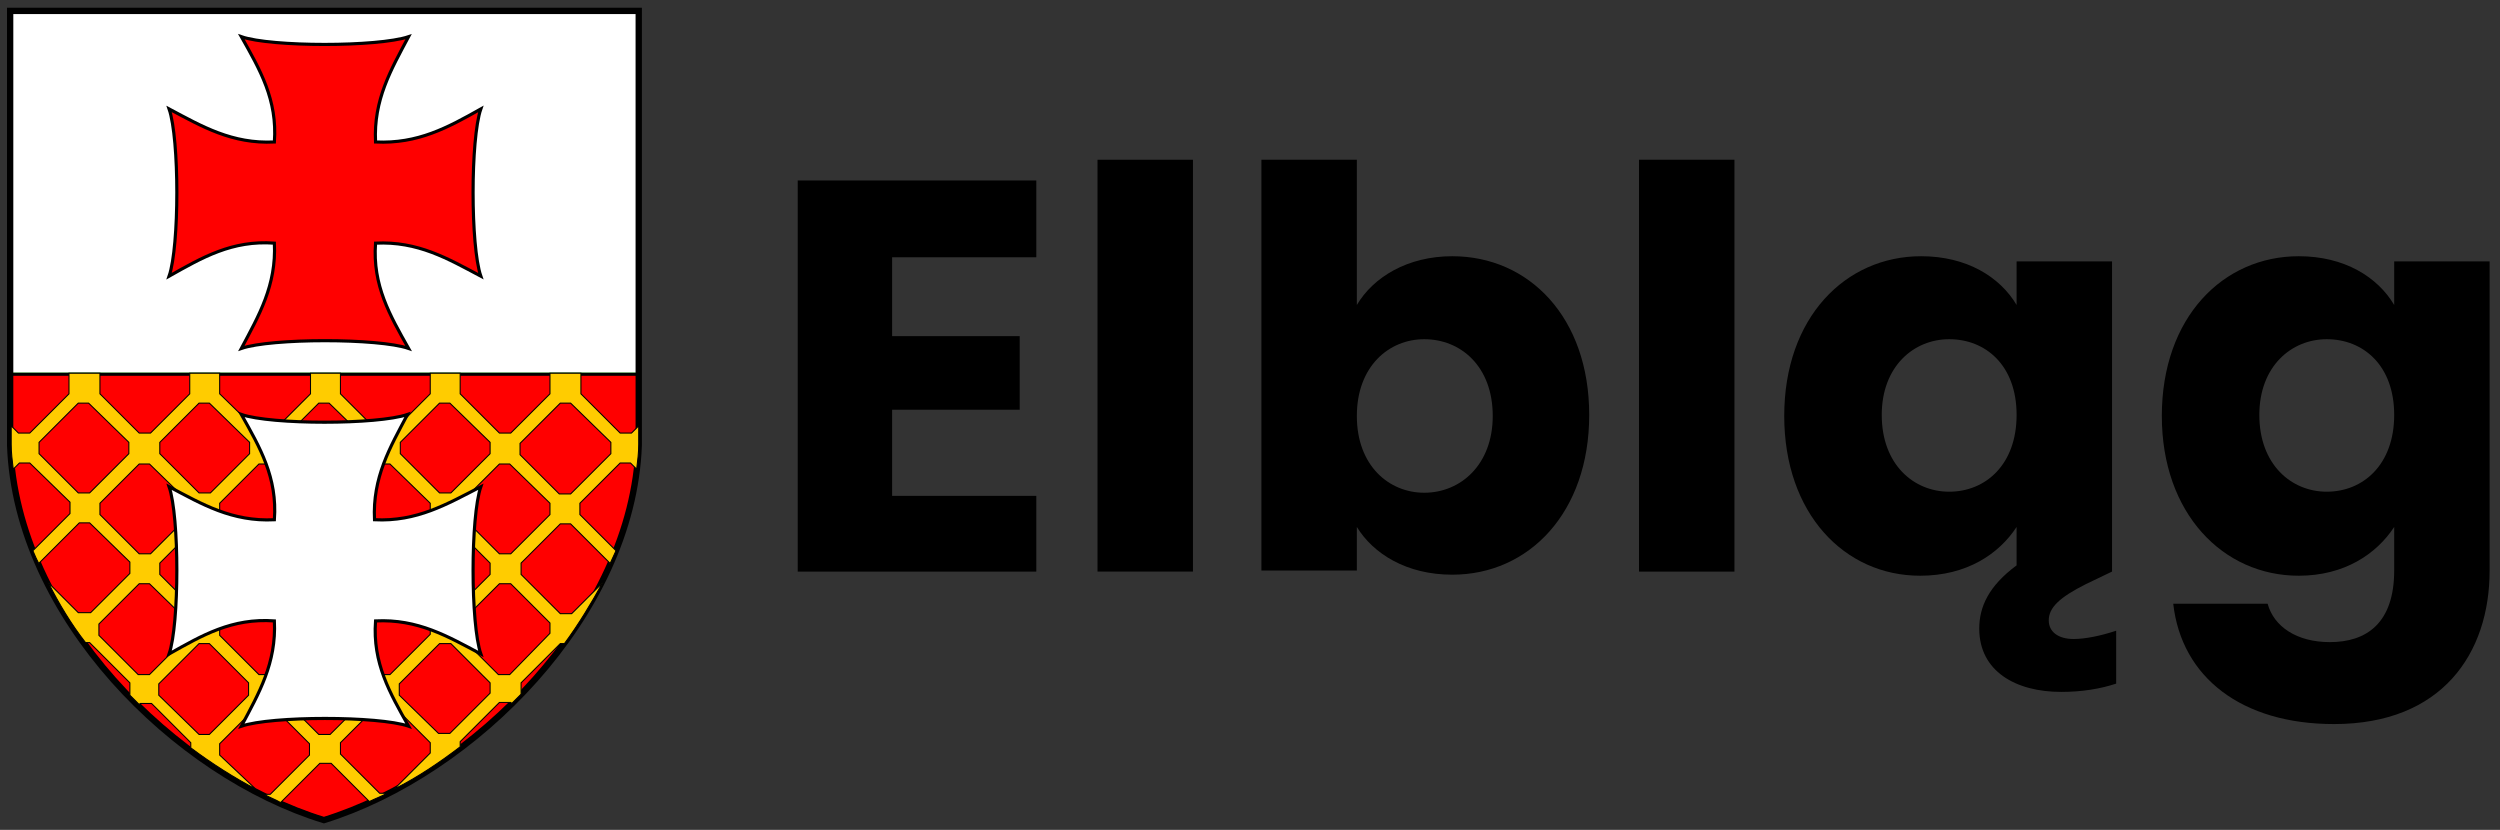
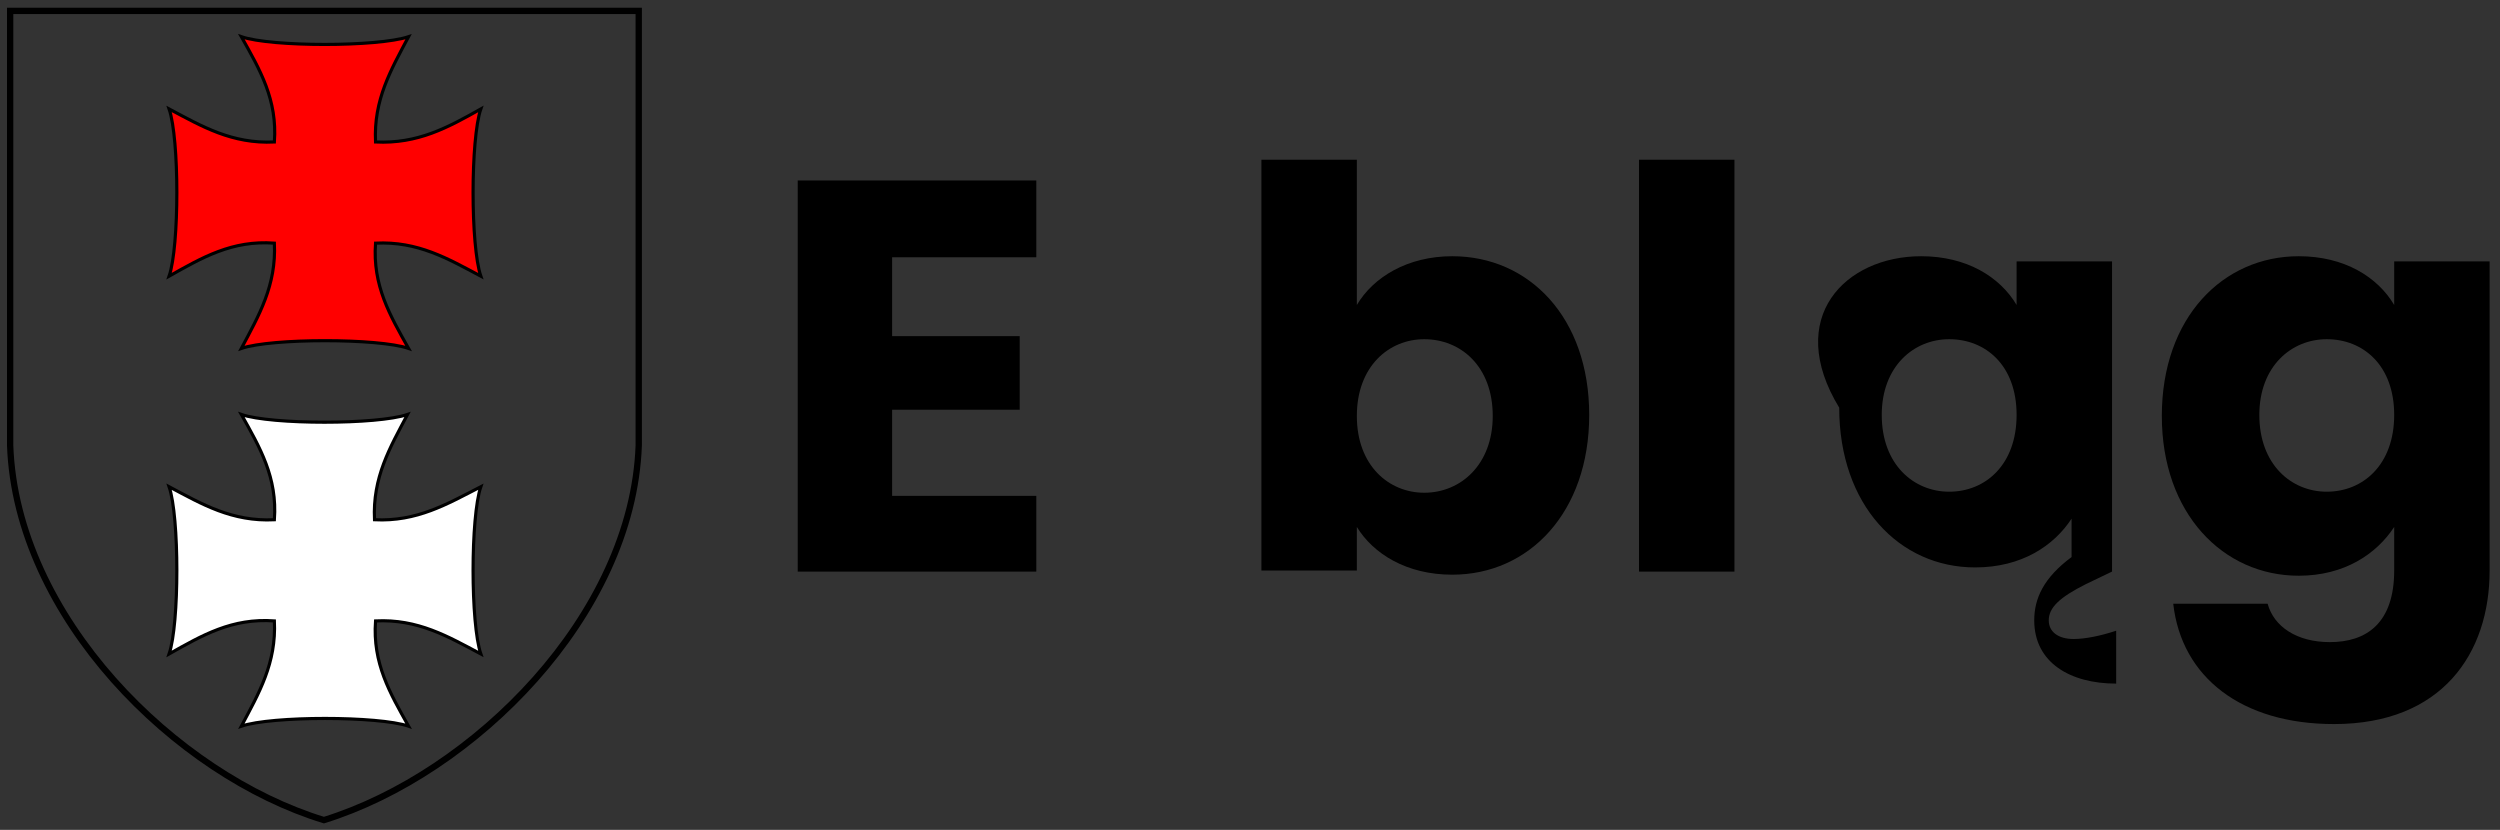
<svg xmlns="http://www.w3.org/2000/svg" version="1.1" id="Layer_1" x="0px" y="0px" viewBox="0 0 241 80" style="enable-background:new 0 0 241 80;" xml:space="preserve">
  <rect x="0" y="0" width="241" height="80" fill="#333333" stroke="none" />
  <style type="text/css">
	.st0{fill-rule:evenodd;clip-rule:evenodd;fill:#FFFFFF;stroke:#00FF00;stroke-width:8.159199e-02;stroke-miterlimit:3.981;}
	.st1{fill-rule:evenodd;clip-rule:evenodd;fill:#FF0000;stroke:#000000;stroke-width:0.306;stroke-miterlimit:3.981;}
	.st2{fill:none;stroke:#000000;stroke-width:0.612;stroke-miterlimit:3.981;}
	.st3{fill:#FFCC00;stroke:#000000;stroke-width:0.102;stroke-miterlimit:3.981;}
	.st4{fill-rule:evenodd;clip-rule:evenodd;fill:#FFFFFF;stroke:#000000;stroke-width:0.306;stroke-miterlimit:3.981;}
</style>
  <g id="layer1">
    <g id="g13465" transform="matrix(0.995,0,0,0.995,2.272,-5.616)">
-       <path id="path11696" class="st0" d="M-1.3,6.7v35.1h60.9V6.7H-1.3z" />
-       <path id="path11691" class="st1" d="M-1.3,41.8v6.9c0.6,16.6,16,31.9,30.4,36.3C43.6,80.6,59,65.3,59.6,48.8v-6.9H-1.3z" />
      <path id="path10459" class="st2" d="M59.6,6.7H-1.3l0,42.1c0.6,16.6,16,31.9,30.4,36.3C43.6,80.6,59,65.3,59.6,48.8L59.6,6.7z" />
      <path id="path10466" class="st1" d="M21.1,9.2c1.8,3.2,3.5,6.1,3.2,10.2c-4.1,0.2-7-1.5-10.2-3.2c1,2.9,1,13.3,0,16.2    c3.2-1.8,6.1-3.5,10.2-3.2c0.2,4.1-1.5,7-3.2,10.2c2.9-1,13.3-1,16.2,0c-1.8-3.2-3.5-6.1-3.2-10.2c4.1-0.2,7,1.5,10.2,3.2    c-1-2.9-1-13.3,0-16.2c-3.2,1.8-6.1,3.4-10.2,3.2c-0.2-4.1,1.5-7,3.2-10.2C34.3,10.2,24,10.2,21.1,9.2z" />
-       <path id="rect11429" class="st3" d="M4.4,41.8v2l-3.8,3.8h-1.1l-0.7-0.7v1.8c0,0.8,0.1,1.6,0.2,2.4l0.6-0.6h1l3.9,3.8v1.1L0.9,59    c0,0,0,0,0,0c0.2,0.5,0.4,0.9,0.6,1.3v-0.1l3.9-3.9h1l3.9,3.8v1.1l-3.8,3.8H5.3l-2.9-2.9c1,2,2.2,4,3.6,5.8h0.4l3.9,3.9V73l0,0    c0.3,0.3,0.6,0.6,0.9,0.9l0.1-0.1h1.1l3.8,3.8v0.5c2,1.5,4.2,2.9,6.3,4L19,78.8v-1.1l3.8-3.8h1.1l3.8,3.8v1.1l-2.9,2.9l-0.9,0.9    h-0.6c0.5,0.3,1.1,0.5,1.6,0.8c0,0,0,0,0,0l0.8-0.8l3-3h1.1l3.7,3.7c0.6-0.3,1.2-0.5,1.7-0.8h-0.7l-0.9-0.9l0,0l-2.9-2.9v-1.1    l3.8-3.8h1.1l3.8,3.8v1l-3.5,3.5c2.2-1.1,4.3-2.5,6.4-4.1v-0.5l3.8-3.8h1.1l0.1,0.1c0.3-0.3,0.6-0.6,0.9-0.9l0,0v-1.1l3.8-3.8h0.4    c1.4-1.9,2.6-3.9,3.7-5.9l-3,3h-1.1l-3.8-3.8v-1.1l3.8-3.8H53l3.8,3.8v0.1c0.2-0.4,0.4-0.9,0.6-1.3l-3.5-3.5v-1.1l3.9-3.9h1    l0.6,0.6c0.1-0.8,0.2-1.6,0.2-2.4v-1.8l-0.7,0.7h-1.1l-3.8-3.8v-2H51v2l-3.8,3.8h-1.1l-3.8-3.8v-2h-2.9v2l-3.8,3.8h-1.1l-3.8-3.8    v-2h-2.9v2l-3.8,3.8h-1.1L19,43.8v-2h-2.9v2l-3.8,3.8h-1.1l-3.8-3.8v-2H4.4z M5.3,44.7h1l3.9,3.8v1.1l-3.8,3.8H5.3l-3.8-3.8v-1.1    L5.3,44.7z M17,44.7h1l3.9,3.8v1.1l-3.8,3.8h-1.1l-3.8-3.8v-1.1L17,44.7z M28.6,44.7h1l3.9,3.8v1.1l-3.8,3.8h-1.1l-3.8-3.8v-1.1    L28.6,44.7z M40.3,44.7h1l3.9,3.8v1.1l-3.8,3.8h-1.1l-3.8-3.8v-1.1L40.3,44.7z M52,44.7h1l3.9,3.8v1.1L53,53.5h-1.1l-3.8-3.8v-1.1    L52,44.7z M11.2,50.6h1l3.9,3.8v1.1l-3.8,3.8h-1.1l-3.8-3.8v-1.1L11.2,50.6z M22.8,50.6h1l3.9,3.8v1.1l-3.8,3.8h-1.1L19,55.5v-1.1    L22.8,50.6z M34.5,50.6h1l3.9,3.8v1.1l-3.8,3.8h-1.1l-3.8-3.8v-1.1L34.5,50.6z M46.1,50.6h1l3.9,3.8v1.1l-3.8,3.8h-1.1l-3.8-3.8    v-1.1L46.1,50.6z M17,56.4h1l3.9,3.8v1.1l-3.8,3.8H17l-3.8-3.8v-1.1L17,56.4z M28.6,56.4h1.1l3.8,3.8v1.1l-3.8,3.8h-1.1l-3.8-3.8    v-1.1L28.6,56.4z M40.3,56.4h1.1l3.8,3.8v1.1l-3.8,3.8h-1.1l-3.8-3.8v-1.1L40.3,56.4z M11.2,62.2h1l3.9,3.8v1.1L12.2,71h-1.1    l-3.8-3.8v-1.1L11.2,62.2z M22.8,62.2h1.1l3.8,3.8v1.1L23.9,71h-1.1L19,67.2v-1.1L22.8,62.2z M34.5,62.2h1.1l3.8,3.8v1.1L35.5,71    h-1.1l-3.8-3.8v-1.1L34.5,62.2z M46.1,62.2h1.1l3.8,3.8v1L47.1,71h-1.1l-3.8-3.8v-1.1L46.1,62.2z M17,68H18l3.8,3.8V73l-3.8,3.8    H17L13.1,73v-1.1L17,68z M28.6,68h1.1l3.8,3.8V73l-3.8,3.8h-1.1L24.8,73v-1.1L28.6,68z M40.3,68h1.1l3.8,3.8v1l-3.9,3.9h-1.1    L36.4,73v-1.1L40.3,68z" />
      <path id="path11365" class="st4" d="M21.1,45.8c1.8,3.2,3.5,6.1,3.2,10.2c-4.1,0.2-7-1.5-10.2-3.2c1,2.9,1,13.3,0,16.2    c3.2-1.8,6.1-3.5,10.2-3.2c0.2,4.1-1.5,7-3.2,10.2c2.9-1,13.3-1,16.2,0c-1.8-3.2-3.5-6.1-3.2-10.2c4.1-0.2,7,1.5,10.2,3.2    c-1-2.9-1-13.3,0-16.2C41,54.5,38.1,56.2,34,56c-0.2-4.1,1.5-7,3.2-10.2C34.3,46.8,24,46.8,21.1,45.8z" />
    </g>
  </g>
  <g>
    <path d="M99.8,24.8H86v7.6h12.3v7.1H86v8.3h13.9v7.3h-23V17.4h23V24.8z" />
-     <path d="M105.8,15.4h9.2v39.7h-9.2V15.4z" />
    <path d="M140,24.7c7.4,0,13.2,5.9,13.2,15.3c0,9.4-5.8,15.4-13.2,15.4c-4.4,0-7.6-2-9.2-4.6v4.2h-9.2V15.4h9.2v14   C132.4,26.7,135.7,24.7,140,24.7z M137.3,32.7c-3.4,0-6.5,2.6-6.5,7.4s3.1,7.4,6.5,7.4c3.5,0,6.6-2.7,6.6-7.4   C143.9,35.3,140.8,32.7,137.3,32.7z" />
    <path d="M158,15.4h9.2v39.7H158V15.4z" />
-     <path d="M185.2,24.7c4.4,0,7.6,2,9.2,4.7v-4.2h9.2v29.9l-2.5,1.2c-2.6,1.3-3.6,2.3-3.6,3.5c0,1.1,0.9,1.8,2.4,1.8   c1.1,0,2.6-0.3,4.1-0.8v5.1c-1.5,0.5-3.3,0.8-5.3,0.8c-4.4,0-7.9-2-7.9-6.1c0-2.1,0.9-4.1,3.6-6.1v-3.7c-1.7,2.6-4.8,4.7-9.3,4.7   c-7.3,0-13.1-6-13.1-15.4C172,30.6,177.9,24.7,185.2,24.7z M187.9,32.7c-3.4,0-6.5,2.6-6.5,7.3c0,4.8,3.1,7.4,6.5,7.4   c3.5,0,6.5-2.6,6.5-7.4S191.4,32.7,187.9,32.7z" />
+     <path d="M185.2,24.7c4.4,0,7.6,2,9.2,4.7v-4.2h9.2v29.9l-2.5,1.2c-2.6,1.3-3.6,2.3-3.6,3.5c0,1.1,0.9,1.8,2.4,1.8   c1.1,0,2.6-0.3,4.1-0.8v5.1c-4.4,0-7.9-2-7.9-6.1c0-2.1,0.9-4.1,3.6-6.1v-3.7c-1.7,2.6-4.8,4.7-9.3,4.7   c-7.3,0-13.1-6-13.1-15.4C172,30.6,177.9,24.7,185.2,24.7z M187.9,32.7c-3.4,0-6.5,2.6-6.5,7.3c0,4.8,3.1,7.4,6.5,7.4   c3.5,0,6.5-2.6,6.5-7.4S191.4,32.7,187.9,32.7z" />
    <path d="M221.6,24.7c4.4,0,7.6,2,9.2,4.7v-4.2h9.2V55c0,8-4.6,14.8-15,14.8c-8.9,0-14.7-4.5-15.5-11.6h9.1c0.6,2.2,2.8,3.7,6,3.7   c3.5,0,6.2-1.8,6.2-6.9v-4.2c-1.7,2.6-4.8,4.7-9.2,4.7c-7.3,0-13.2-6-13.2-15.4C208.4,30.6,214.3,24.7,221.6,24.7z M224.3,32.7   c-3.4,0-6.5,2.6-6.5,7.3c0,4.8,3.1,7.4,6.5,7.4c3.5,0,6.5-2.6,6.5-7.4S227.8,32.7,224.3,32.7z" />
  </g>
</svg>